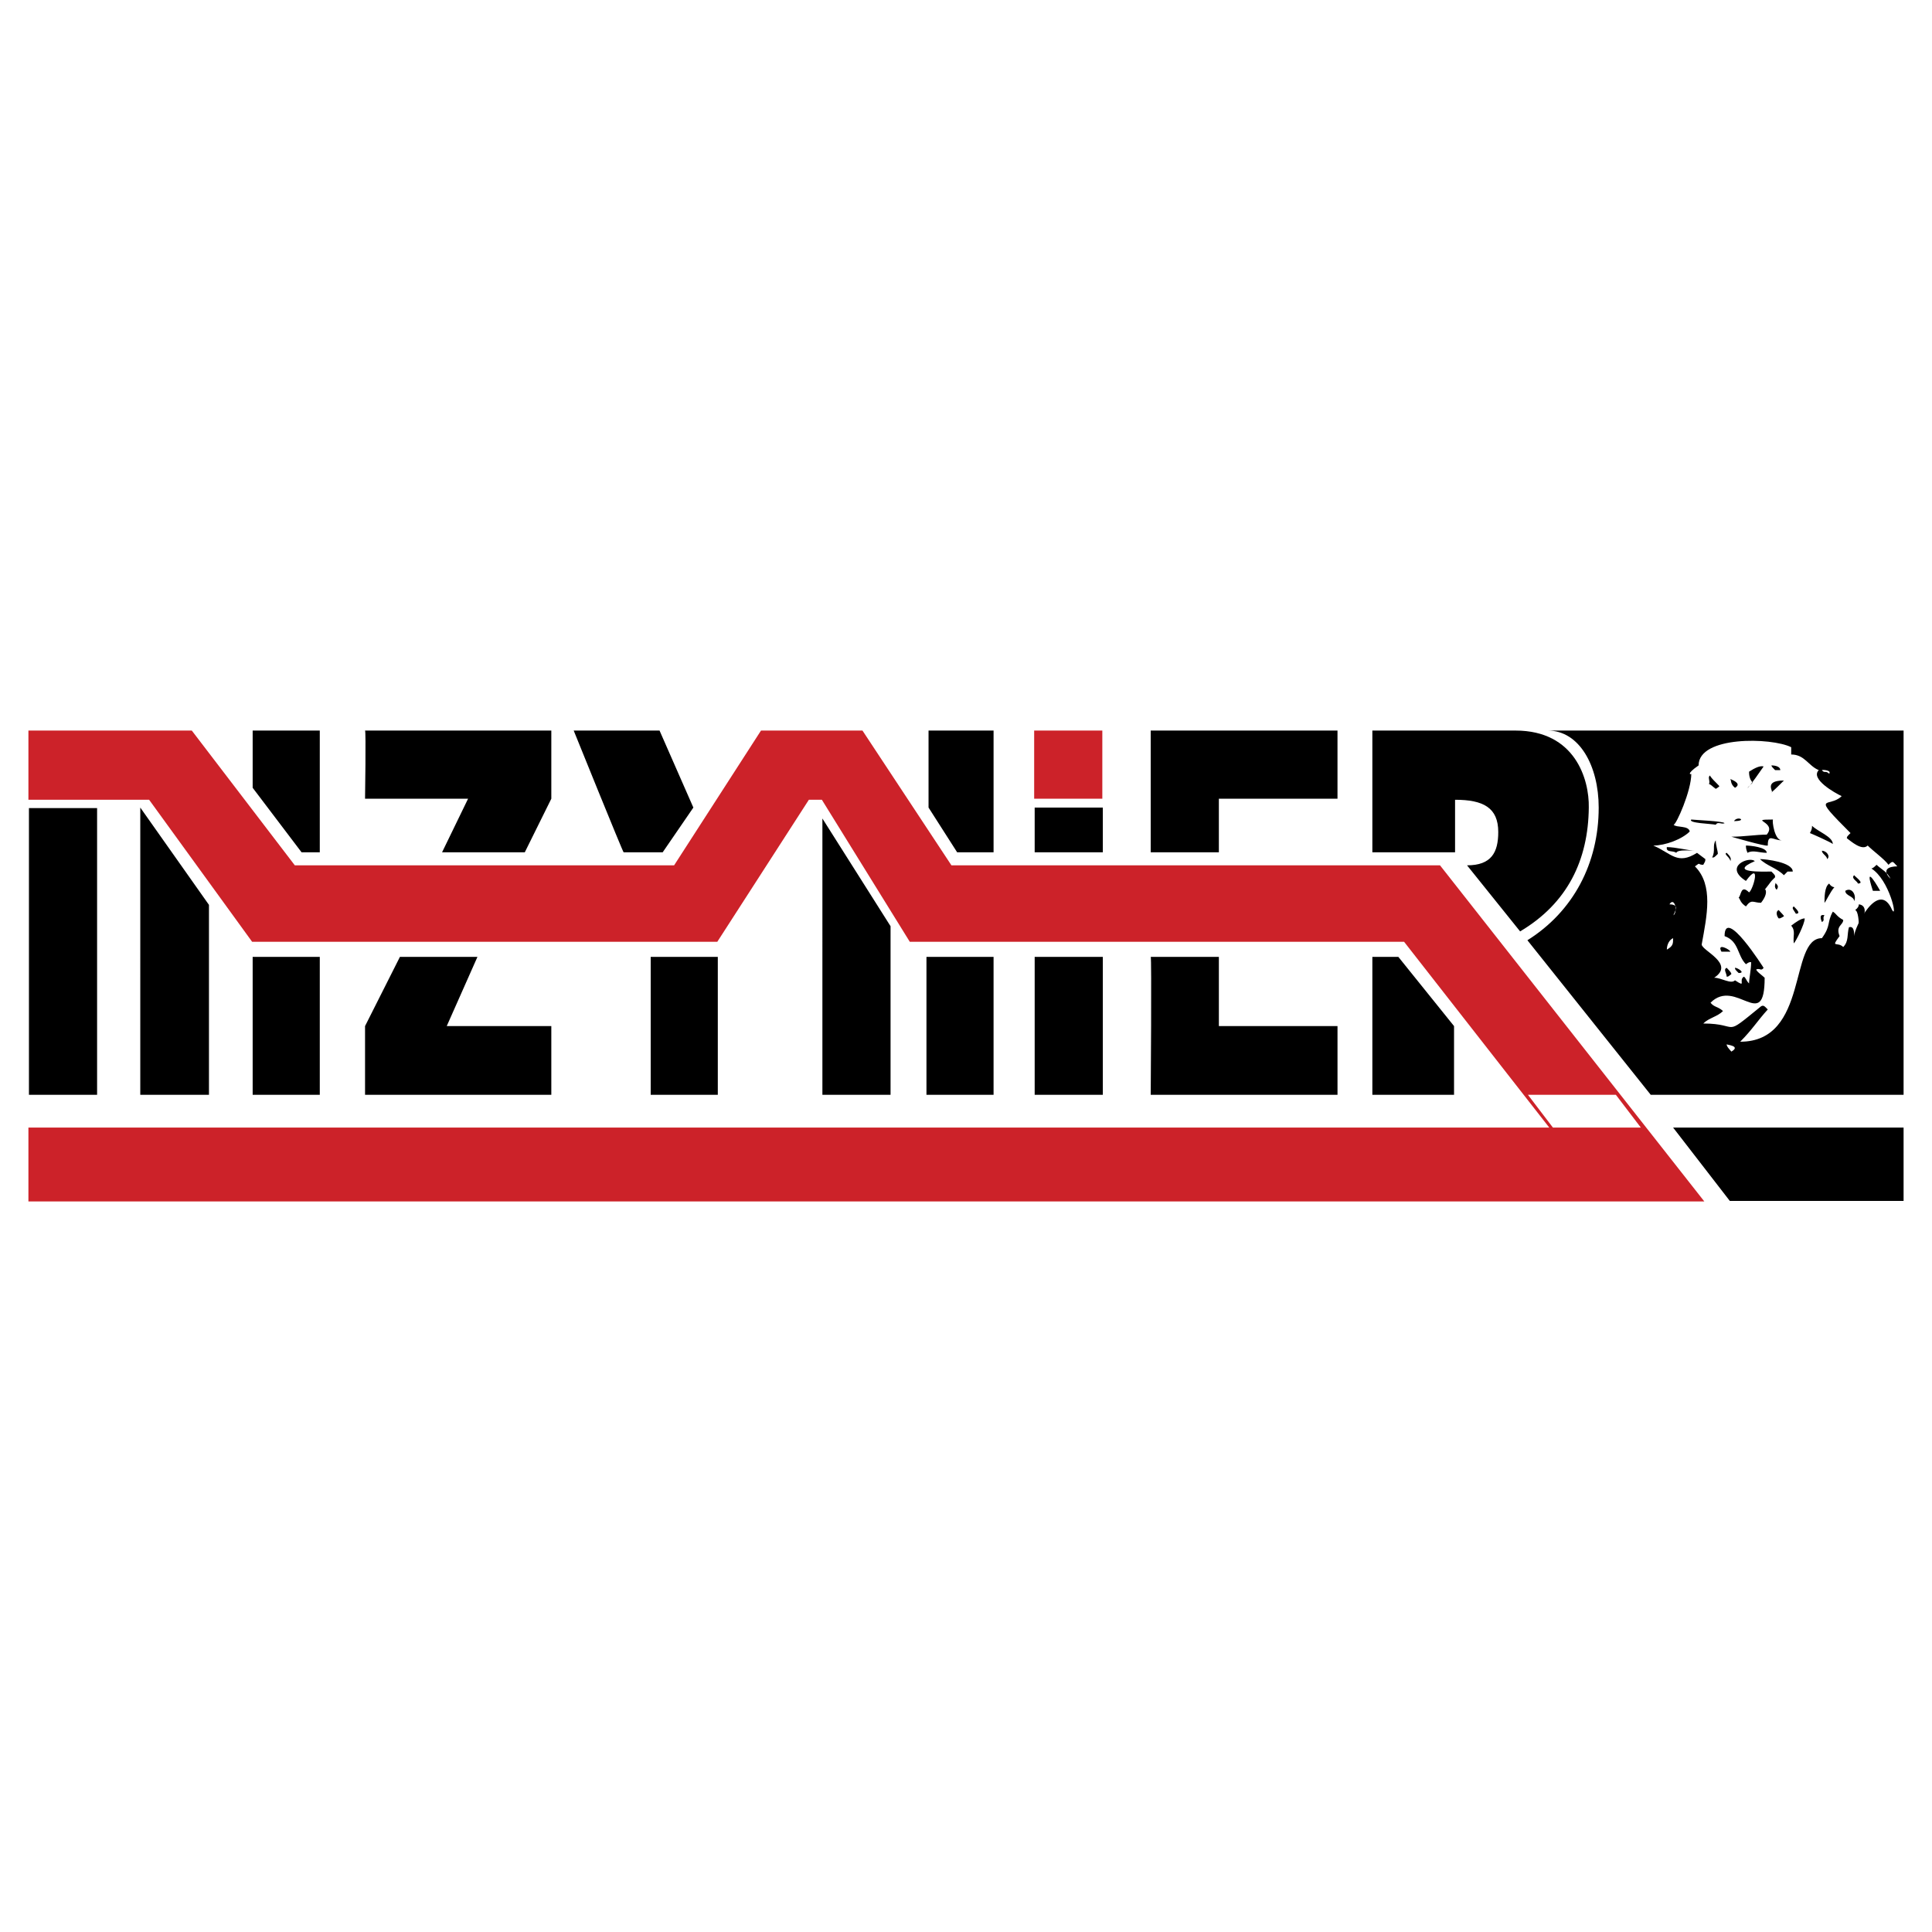
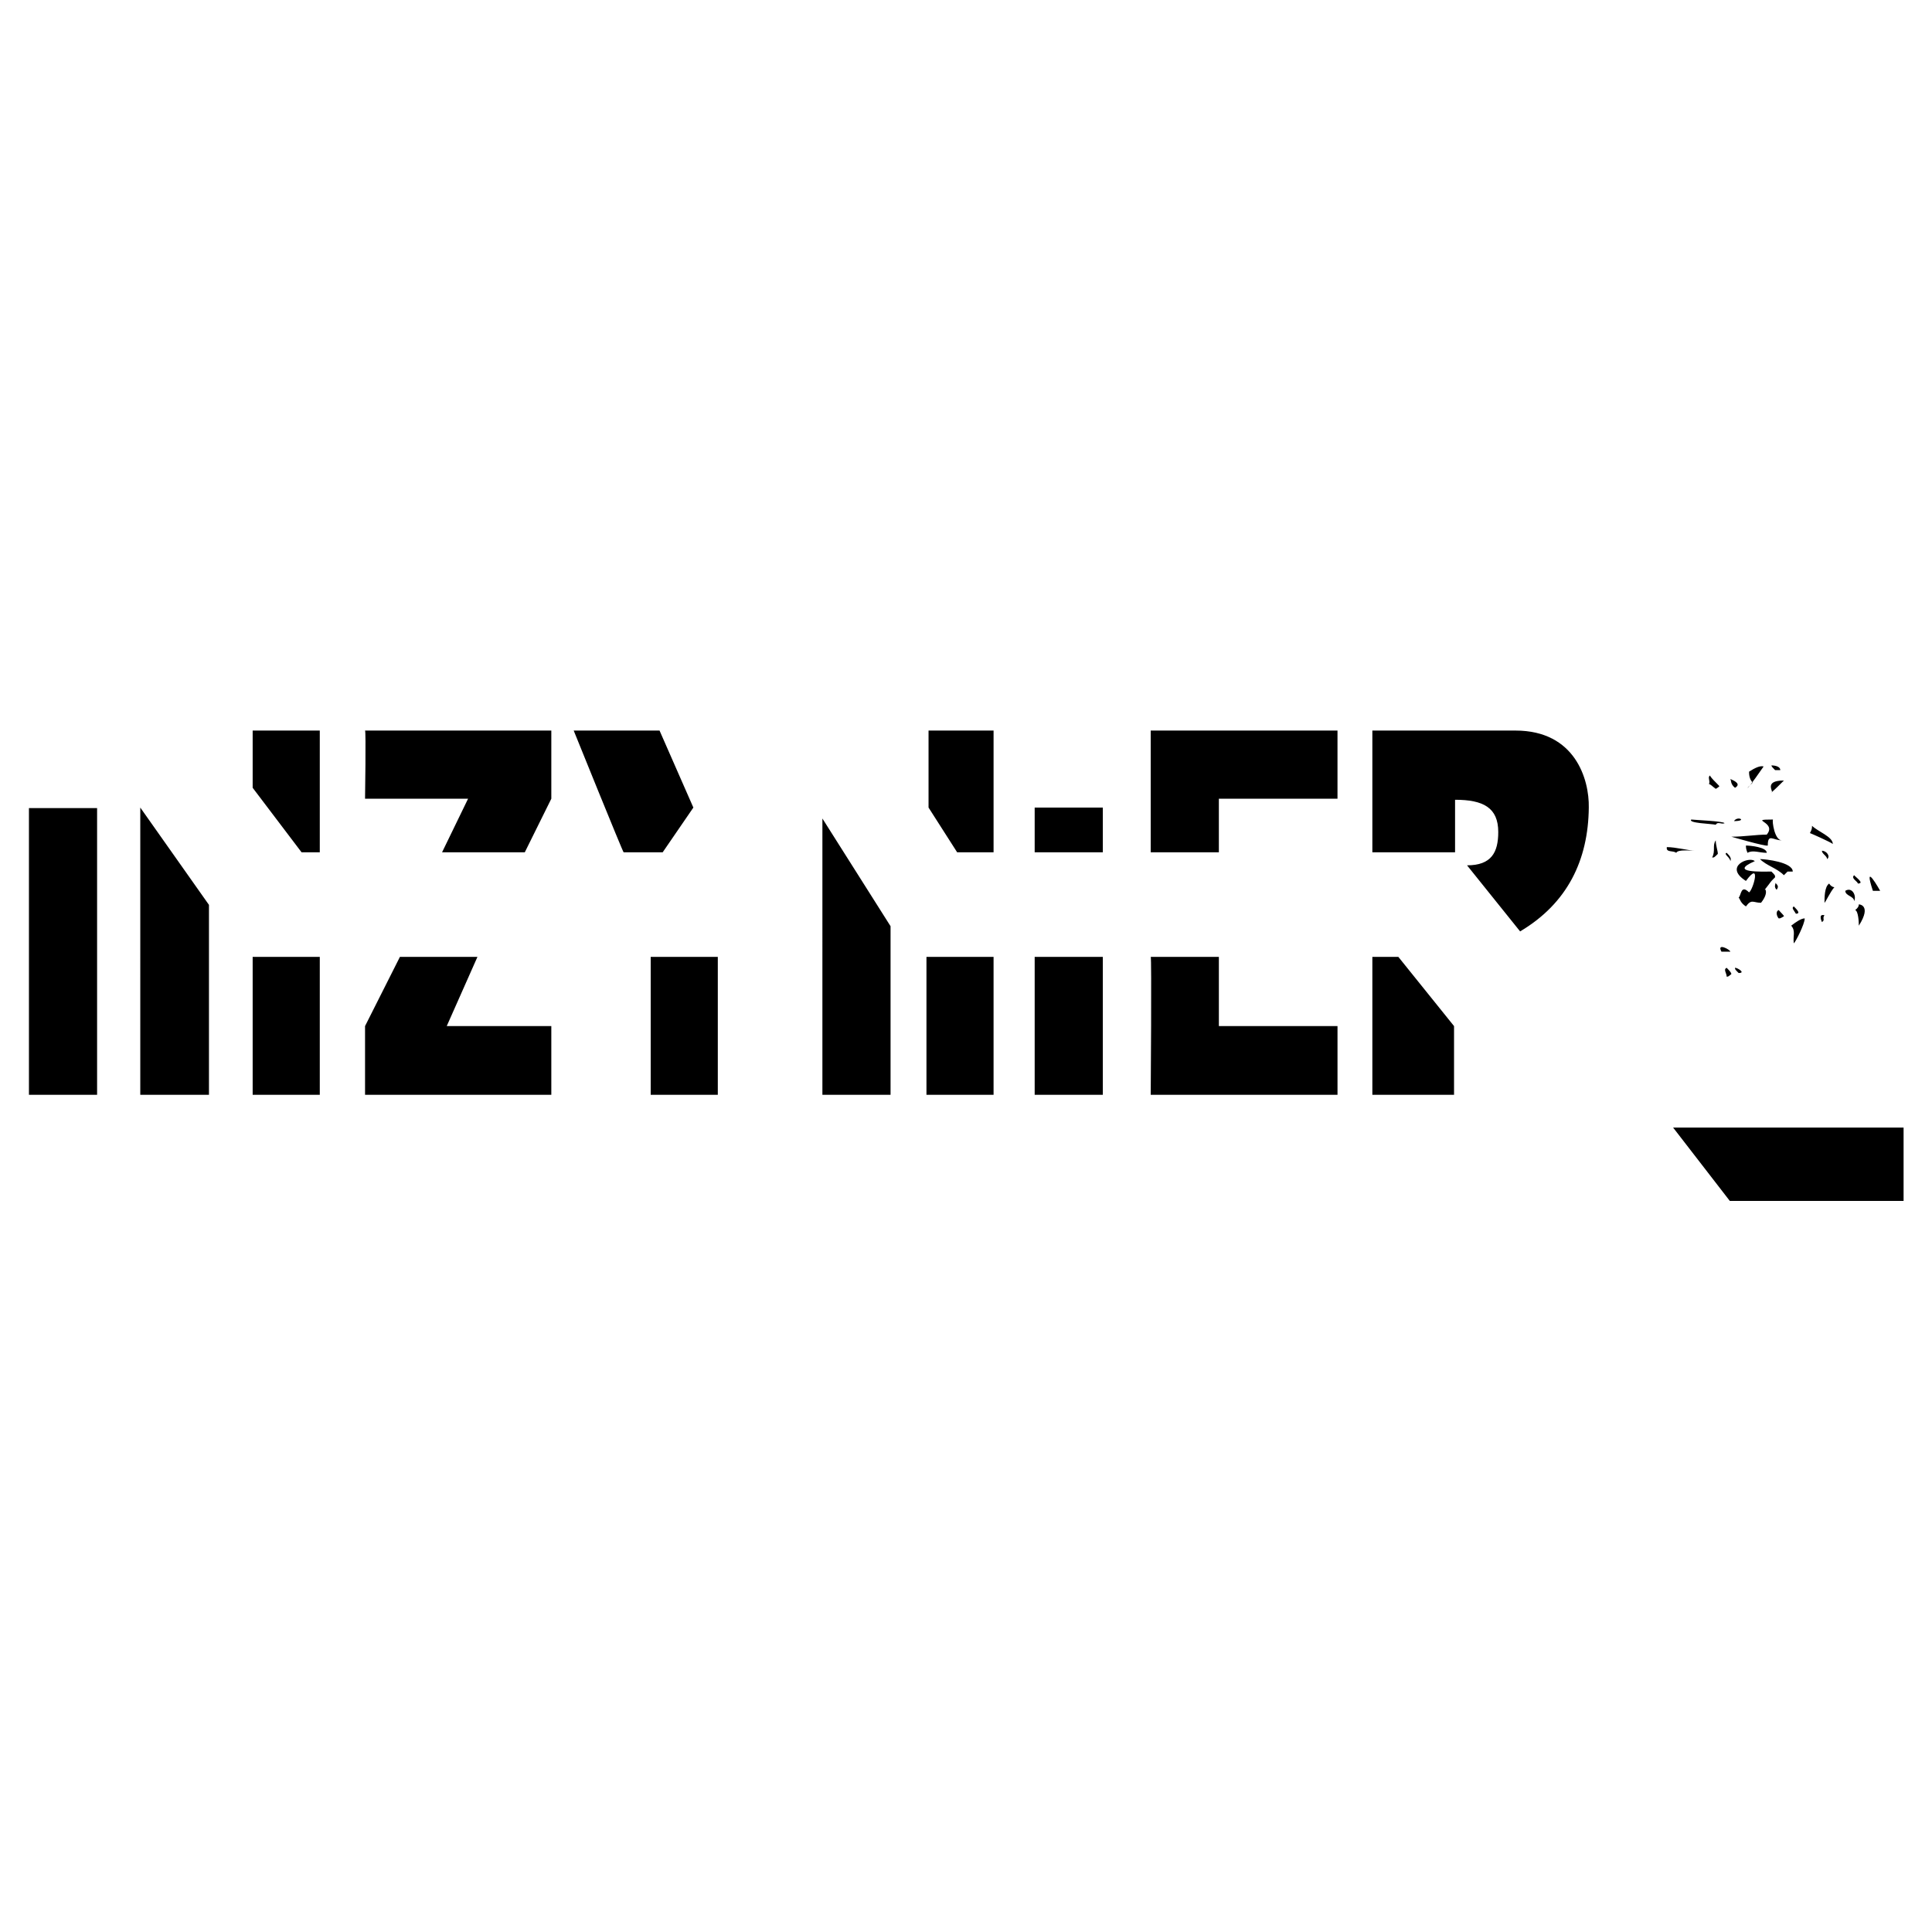
<svg xmlns="http://www.w3.org/2000/svg" width="2500" height="2500" viewBox="0 0 192.756 192.756">
  <g fill-rule="evenodd" clip-rule="evenodd">
-     <path fill="#fff" d="M0 0h192.756v192.756H0V0z" />
-     <path d="M2.835 72.888h16.3l10.278 13.445h37.843l8.669-13.445h10.123l8.876 13.445h48.745l26.37 33.534H2.835v-7.371H154.57l-14.483-18.532H90.771l-8.773-14.172h-1.297l-9.137 14.172H25.156L14.878 79.792H2.835v-6.904zm100.344 0h6.8v6.8h-6.8v-6.8zm49.262 36.339h8.773l2.491 3.27h-8.772l-2.492-3.27z" fill="#cc2229" />
-     <path d="M154.414 72.888h35.507v36.338h-25.229L152.39 93.809c4.568-2.855 7.112-7.683 7.112-13.238 0-4.153-1.921-7.683-5.088-7.683zm28.084 4.309c.26-.363-.675-.415-.727-.363.259.363.364-.001.727.363zm-15.521 14.119c.468-.467.052-1.869-.415-1.09 1.194.001.363.935.415 1.09zm-.675 3.427c.623-.363.623-.571.623-1.142-.363.155-.623.623-.623 1.142zm6.437 10.175c.985-.572-.468-.676-.468-.727 0 .207.156.364.468.727zm.882-.986c6.904 0 4.828-10.331 8.15-10.331.935-1.297.467-1.505 1.09-2.647.363.208.363.467 1.038.831 0 .52-.778.571-.363 1.609-.935 1.246-.207.519.363 1.09.571-.571.363-1.246.571-1.973.52-.155.52.52.52.883 0-.831 2.439-5.762 3.789-2.596.571.935-.26-3.011-2.076-4.152.155 0 .363-.208.519-.364.571.519 1.039.675 1.402 1.401-.936-.934-.156-1.246.674-1.246-.467-.467-.415-.623-.882-.156-.415-.571-1.506-1.35-2.077-1.92-.57.571-1.713-.467-2.076-.727 0-.156 0-.156.363-.519-4.101-4.101-2.128-2.44-.882-3.686-.675-.311-3.167-1.713-2.284-2.595-1.038-.415-1.402-1.558-2.752-1.558v-.727c-1.972-.986-9.239-1.142-9.239 1.817-1.351.934-.728.934-.728.831 0 1.713-1.505 5.087-1.765 5.087.26.311 1.505.052 1.609.675-.778.779-2.439 1.402-3.634 1.402 1.816.778 2.388 1.973 4.36.727l.831.623c0 .208 0 .208-.208.571-.623 0-.208-.312-.83.156 1.868 1.869 1.193 4.932.675 7.787 0 .623 3.374 1.921 1.245 3.323.728 0 1.661.674 2.077.258 1.193.779.312 0 .882-.363.208.105.208.363.52.676 0-.467.208-1.35.208-2.128-.208 0-.208 0-.52.208-.883-.882-.675-2.284-2.129-2.803 0-3.011 3.894 3.167 3.894 3.167-.26.364-.363 0-.727.155-.052.156.623.623.831.832 0 5.553-2.855-.053-5.399 2.49.363.467.728.363 1.246.832-.571.57-1.401.674-1.973 1.244 3.789 0 1.817 1.506 5.762-1.713.26-.154.364 0 .675.312-1.036 1.14-1.556 2.021-2.75 3.217z" />
    <path d="M166.925 112.496l5.658 7.32h17.338v-7.32h-22.996zM2.887 80.623h6.8v28.604h-6.8V80.623zm11.109-.052l6.852 9.708v18.948h-6.852V80.571zm11.212-7.683h6.697v12.147h-1.817l-4.88-6.438v-5.709zm0 22.582h6.697v13.757h-6.697V95.47zm11.213-22.582h18.584v6.8l-2.647 5.347h-8.254l2.596-5.347H36.421s.103-6.8 0-6.8zM47.634 95.47h-7.735l-3.478 6.903v6.854h18.584v-6.854H44.571l3.063-6.903zm14.587-10.434h3.893l3.063-4.465-3.374-7.683h-8.565c-.001 0 4.93 12.199 4.983 12.148zM64.92 95.47h6.696v13.757H64.92V95.47zm17.131-13.809l6.8 10.746v16.82h-6.8V81.661zm10.59-8.773h6.488v12.147h-3.633l-2.855-4.465v-7.682zm-.208 22.582h6.696v13.757h-6.696V95.47zm10.797-14.899h6.8v4.465h-6.8v-4.465zm0 14.899h6.8v13.757h-6.8V95.47zm11.577 0h6.8v6.903h11.836v6.854h-18.636s.103-13.861 0-13.757zm18.635-22.582h-18.636v12.147h6.8v-5.347h11.836v-6.8zm3.478 12.148V72.888h14.276c5.969 0 7.371 4.88 7.318 7.683-.052 5.243-2.128 9.552-6.852 12.355l-5.295-6.592c2.439 0 3.114-1.298 3.114-3.323 0-2.44-1.505-3.218-4.309-3.218v5.243h-8.252zm0 10.434v13.757h8.15v-6.854l-5.555-6.903h-2.595zM177.1 76.833h.519c0-.363-.519-.467-.882-.467-.001.104.155.259.363.467zm-2.752 1.765c.156 0 1.454-1.92 1.609-2.128-.363-.104-.882.155-1.453.519 0 .208 0 .727.363 1.09l-.519.519zm-1.245 0c.622-.363 0-.674-.468-.882.104.156 0 .519.468.882zm-1.921.105s.208-.104.363-.26c-.052-.104-1.142-1.09-.883-1.09-.363.156 0 .519-.155.882.155 0 .311.208.675.468zm5.554.363c.415-.363.882-.831 1.245-1.194-2.127 0-.933 1.194-1.245 1.194zm-3.738 2.855c1.401 0 .364-.571 0 0zm-1.816.363c.208-.363.571 0 .882-.156-.155-.208-2.906-.312-3.322-.363-.364.363 1.972.415 2.44.519zm11.679 1.921c0-.727-1.505-1.246-2.076-1.816 0 .207 0 .363-.208.727.156.051 2.129.933 2.284 1.089zm-6.489.156c0-1.246.52-.52 1.402-.52-.727 0-.986-1.92-.883-2.076-2.596 0 .467.208-.623 1.505-1.038 0-2.284.208-3.529.208 0 0 3.374.986 3.633.883zm-2.024.726c.52-.312 1.194 0 1.921 0 0-.571-1.661-.727-2.076-.727-.001.156-.001.364.155.727zm-7.112 0c.155-.363 1.453-.208 1.869-.208-.52 0-1.921-.363-2.804-.363-.103.571.624.312.935.571zm3.582.467c.207 0 .207 0 .571-.363 0-.312-.208-.83-.208-1.35-.363.52.001 1.038-.363 1.713zm11.472.156c.363-.26-.052-.831-.519-.831 0 .312.519.519.519.831zm-9.655.208c.156-.312-.104-.571-.363-.831-.364.104.363.467.363.831zm5.346 1.401l.363-.363h.52c0-.935-2.699-1.246-3.271-1.246.676.675 1.662.882 2.388 1.609zm7.373.831c.727 0-.208-.623-.363-.831-.365.312.363.623.363.831zm-8.099.623c.208-.312.156-.415-.155-.727.155.104-.208.364.155.727zm9.603.103h.727s-1.765-3.166-.727 0zm-1.868 1.039c.259-.571-.208-1.454-.883-1.039 0 .52.883.52.883 1.039zm-2.96.156c.104-.052.571-1.09.987-1.558-.156 0-.364-.104-.52-.363-.467.311-.467 1.402-.467 1.921zm-7.838.363c.571-.779.727-.363 1.505-.363.831-1.038.364-1.506.364-1.298.83-1.038.415-.623 1.038-1.246 0-.208 0-.208-.363-.571-.779 0-4.413.156-1.661-1.038-.52-.52-3.167.519-.883 1.973 1.558-2.128.727.882.312 1.142-.831-.831-.779.311-1.038.519.155.156.155.519.726.882zm4.984.727c.519 0 .104-.415-.208-.727-.26.156 0 .363.208.727zm-1.713.467c.155 0 .155 0 .519-.208 0-.104-.207-.26-.519-.623-.363.156-.156.675 0 .831zm4.308.364c.363-.208 0-.364.259-.675-.57-.156-.363.415-.259.675zm3.686.363c1.35-2.128-.052-2.128 0-2.128 0 .208-.104.363-.363.571.311.103.363 1.194.363 1.557zm-6.489 1.765c.156-.104 1.09-1.92 1.09-2.492-.363 0-.882.364-1.35.727.468.519.156 1.038.26 1.765zm-7.215.83h.882c0-.207-1.402-.934-.882 0zm1.713 2.128c.778 0-.208-.57-.363-.519 0 .156 0 .156.363.519zm-1.195.363c.155 0 .155 0 .468-.26 0-.104-.104-.258-.468-.622-.363.156 0 .519 0 .882z" />
  </g>
</svg>